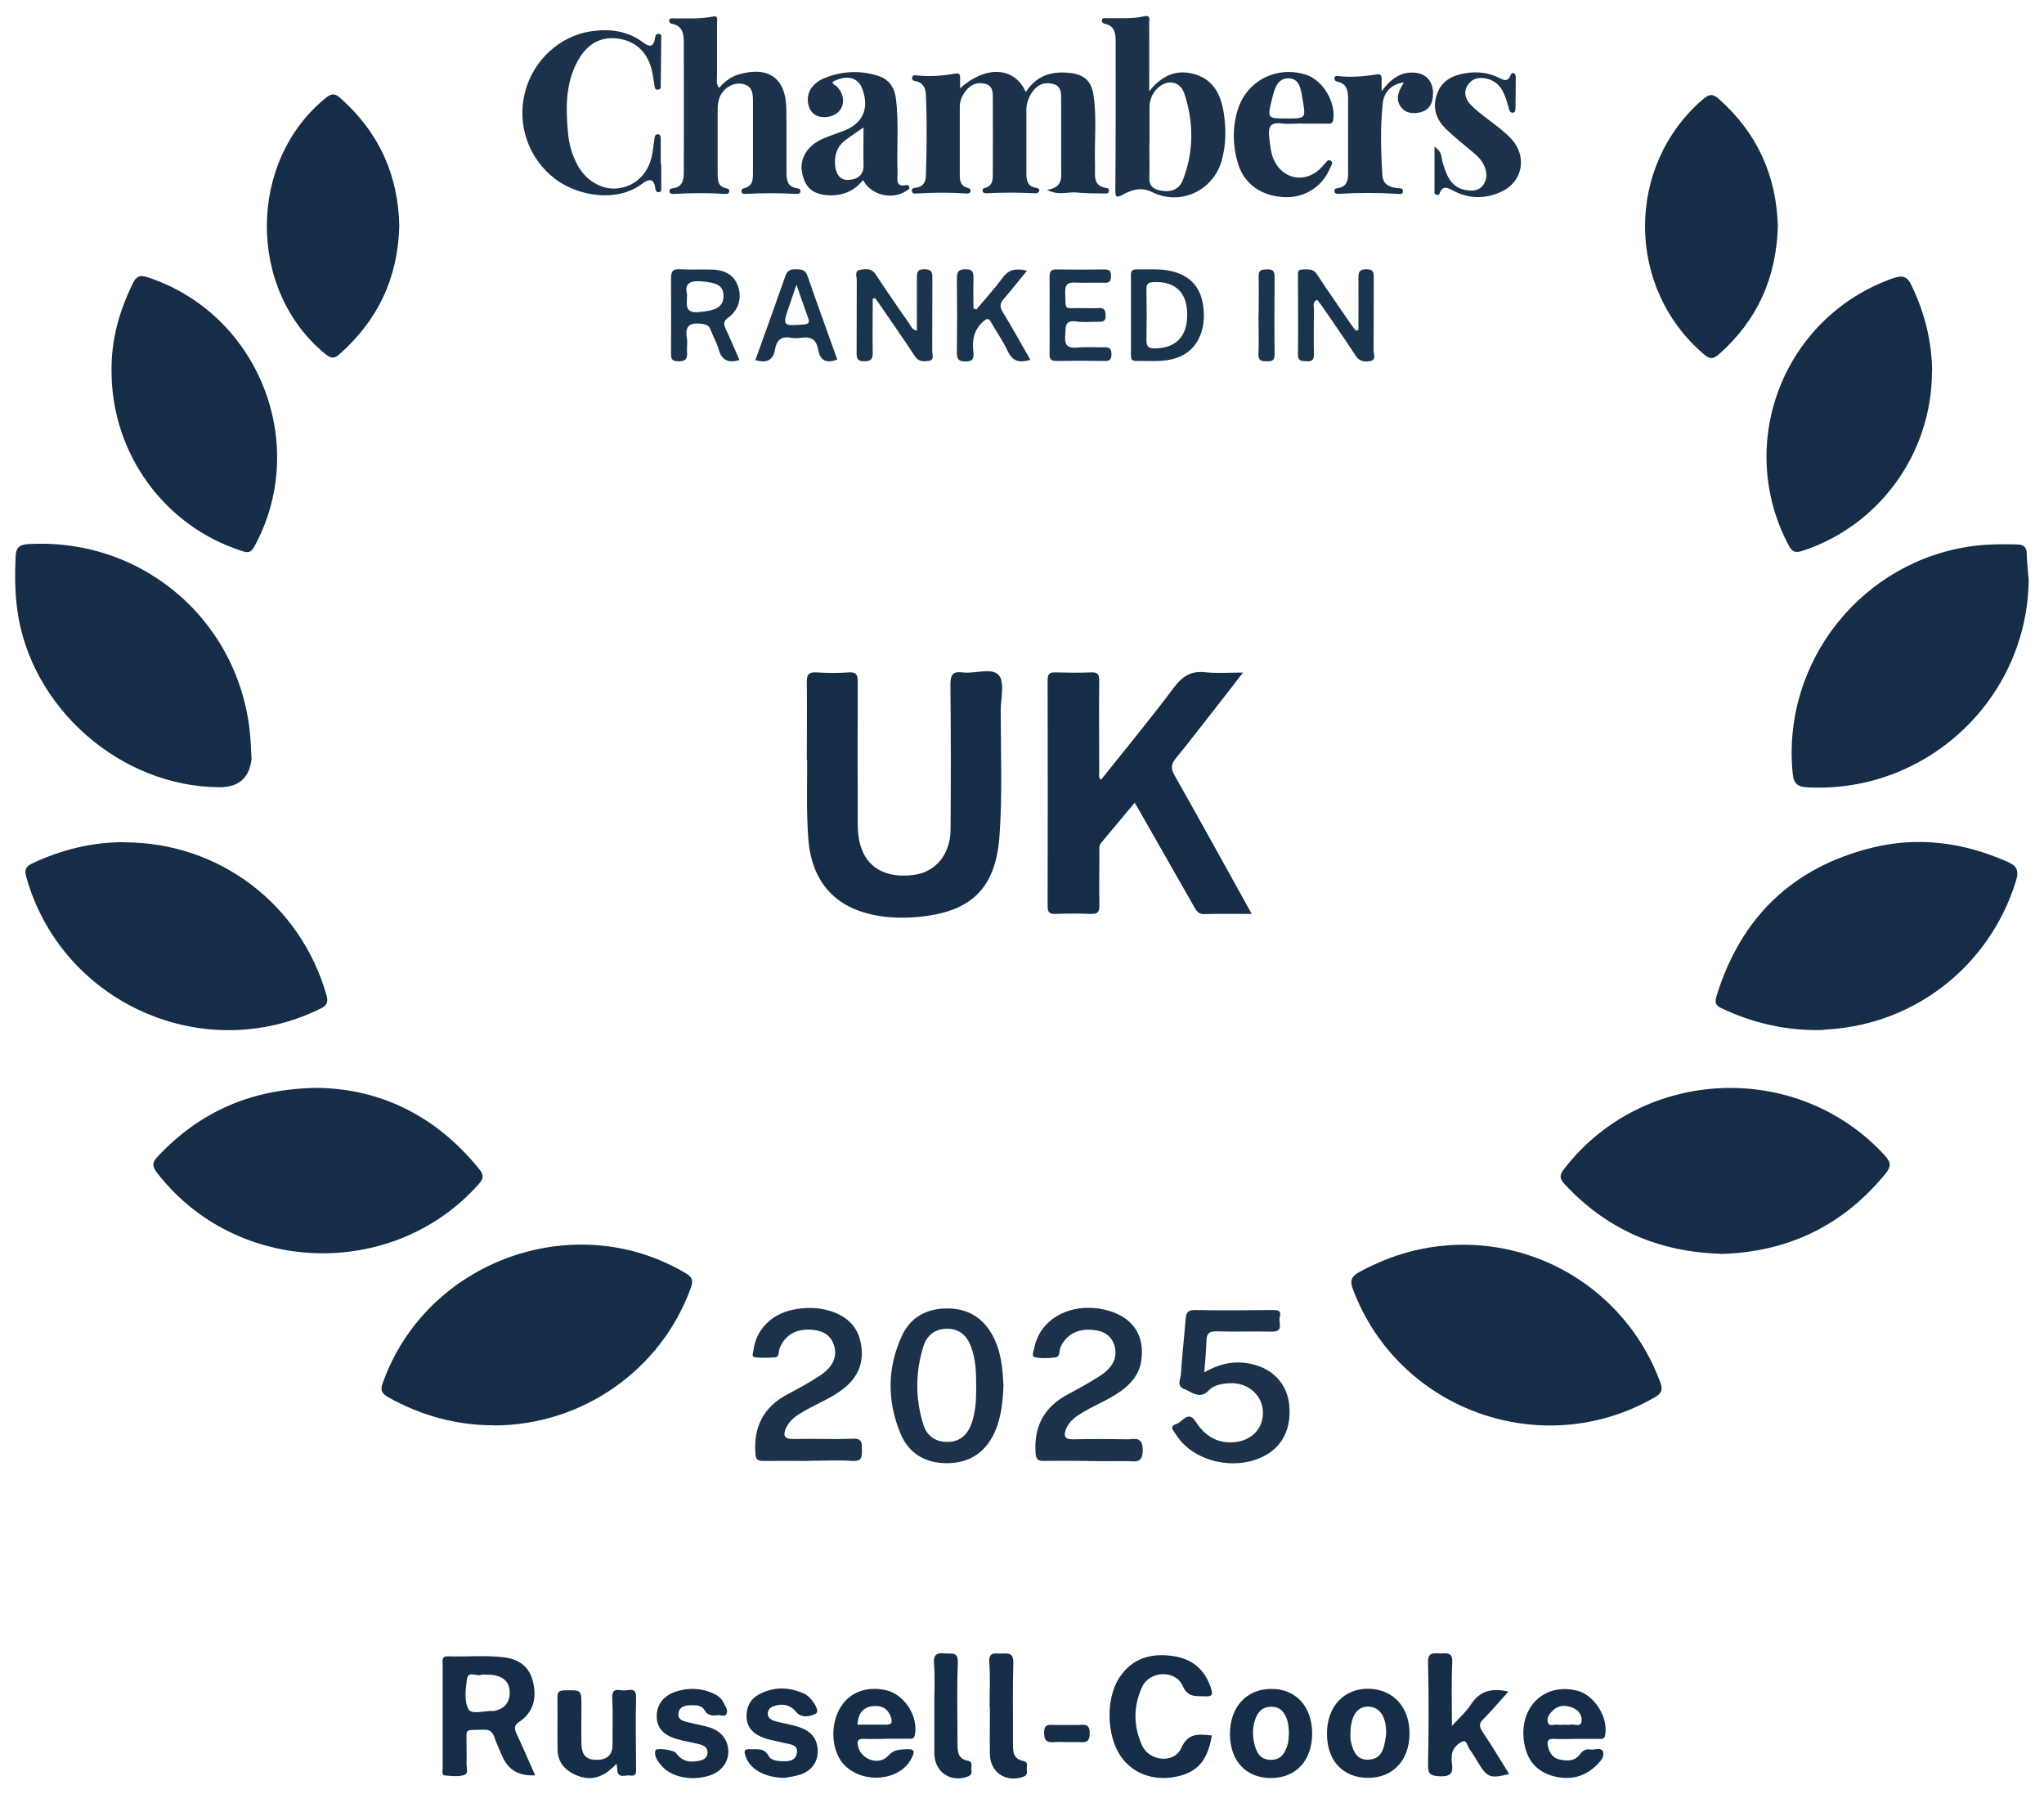
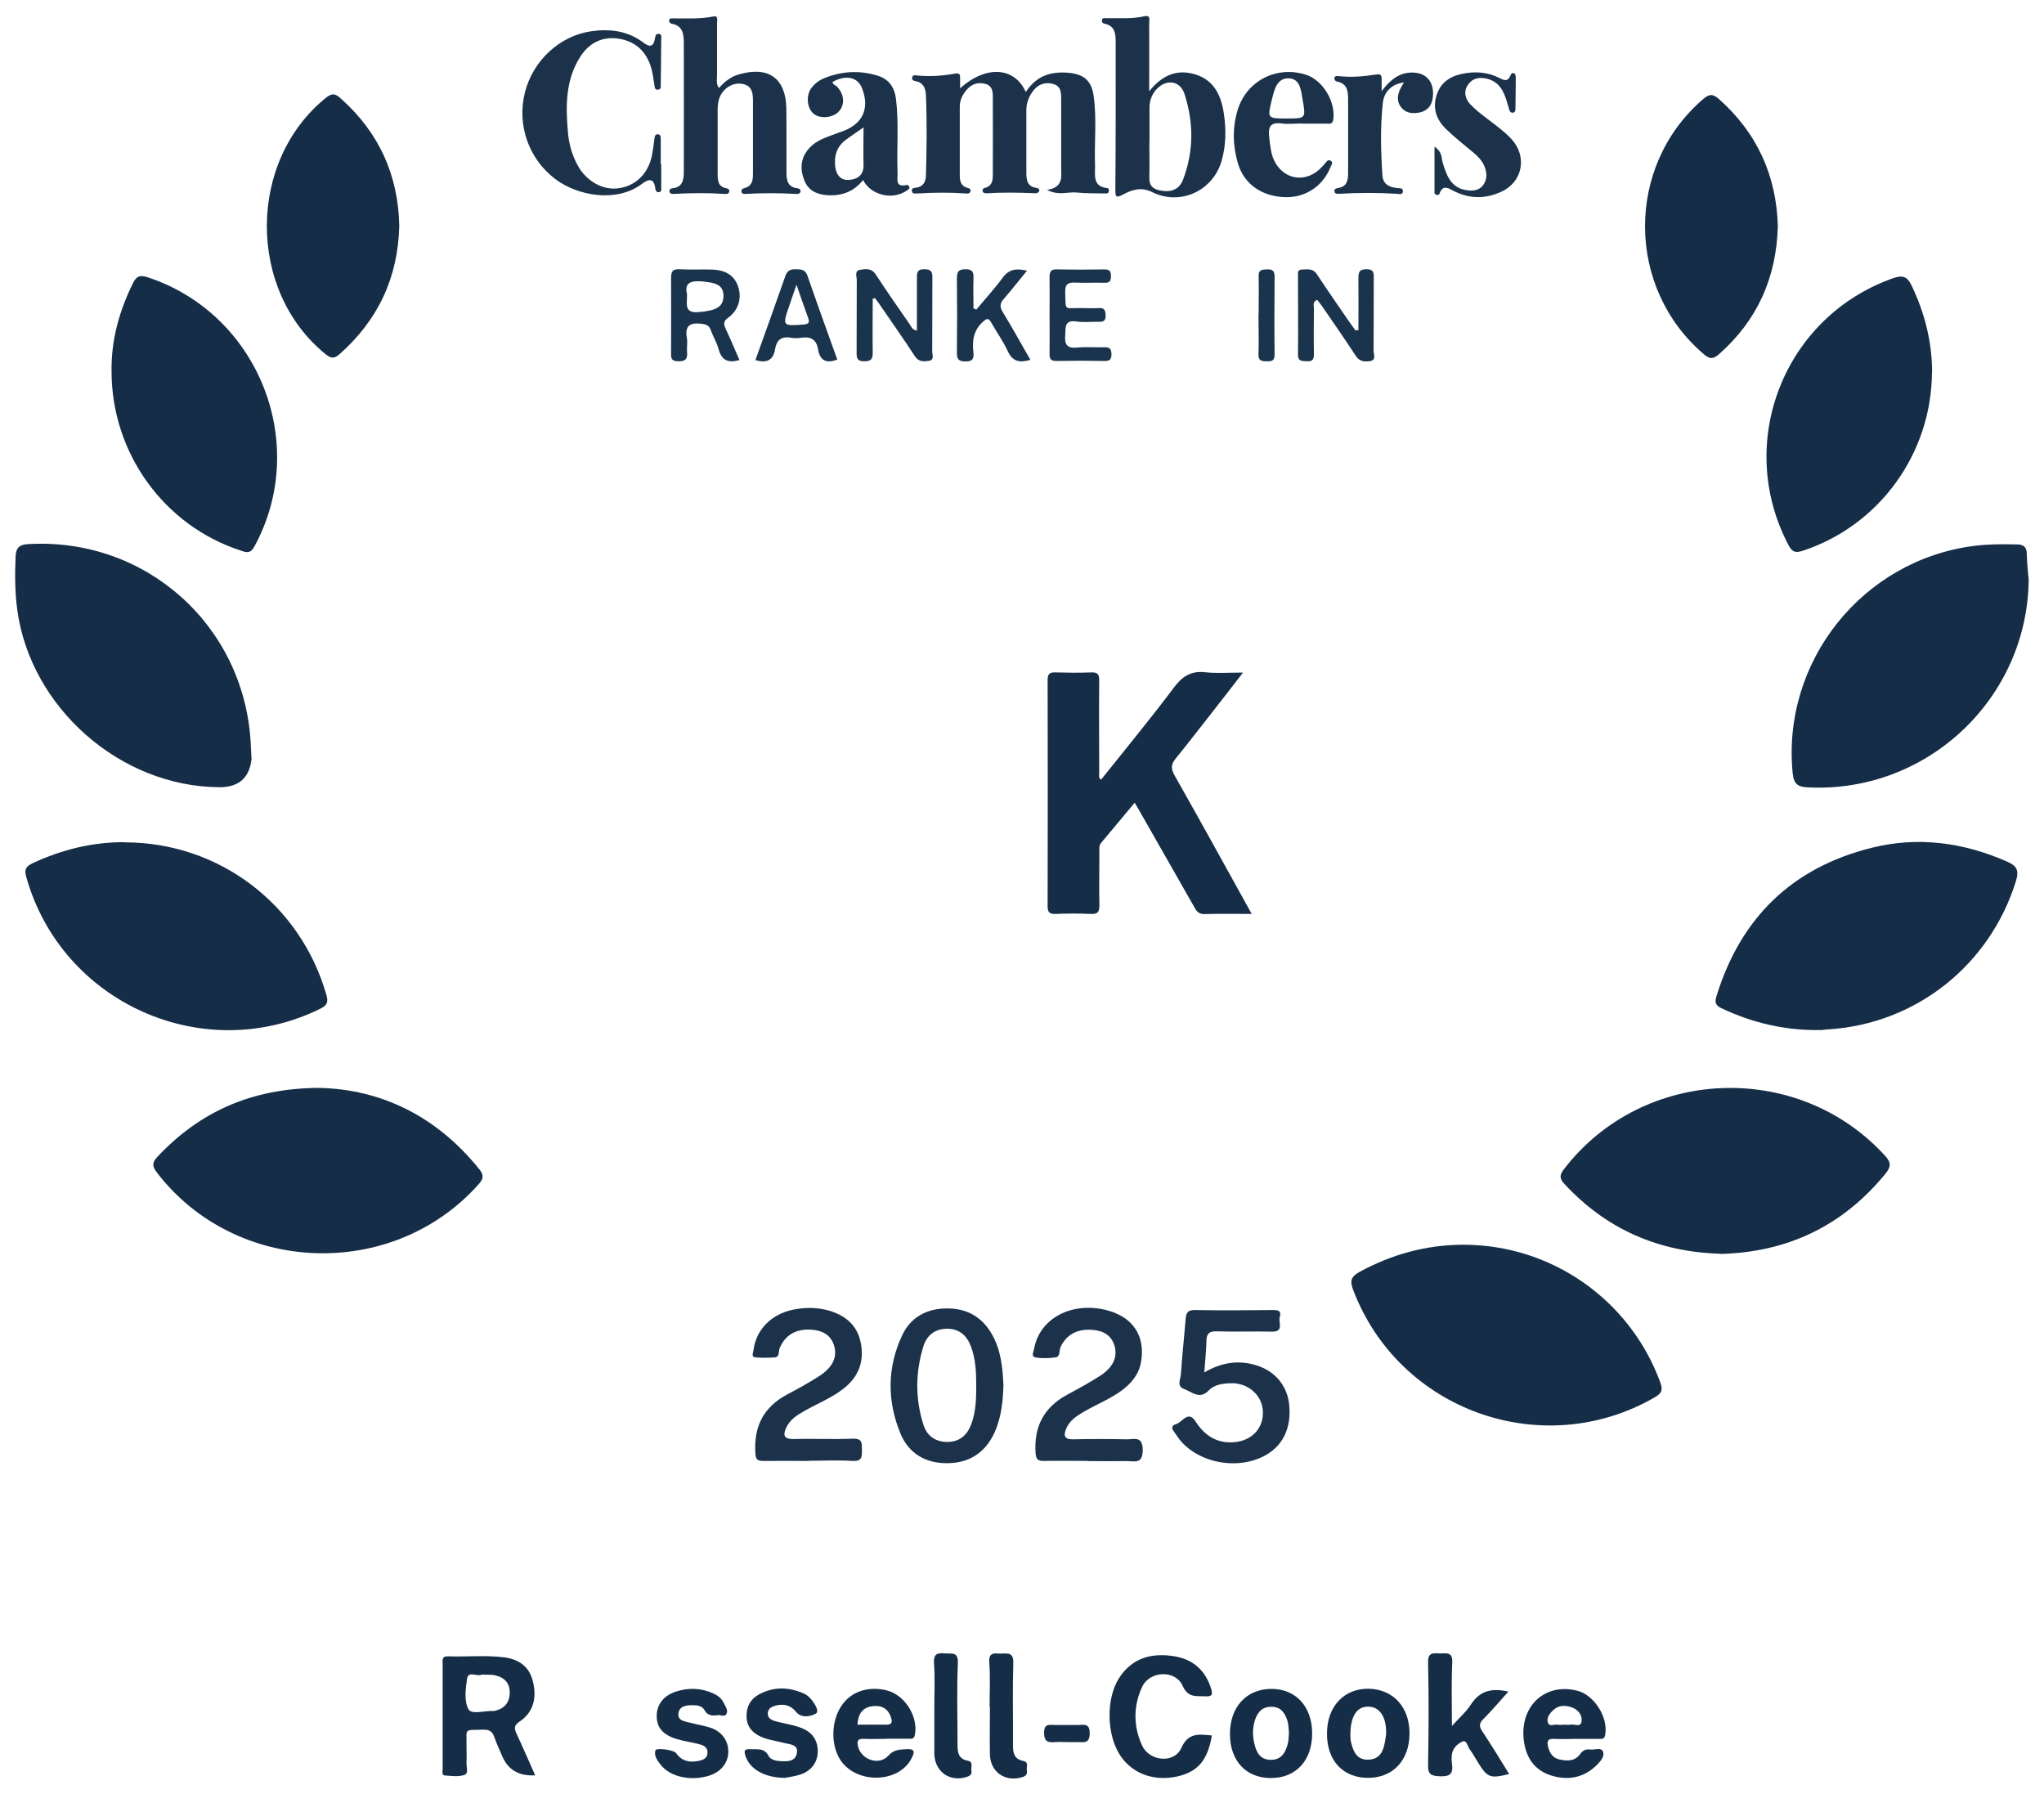
<svg xmlns="http://www.w3.org/2000/svg" id="Layer_2" data-name="Layer 2" viewBox="0 0 126.8 111.3">
  <defs>
    <style>
      .cls-1 {
        fill: #1a344d;
      }

      .cls-1, .cls-2, .cls-3 {
        stroke-width: 0px;
      }

      .cls-2 {
        fill: #152d47;
      }

      .cls-3 {
        fill: #1b324a;
      }
    </style>
  </defs>
  <path class="cls-2" d="M15.61,47.02q-.17,1.82-2,1.81c-6.15-.03-11.72-4.94-12.54-11.01-.15-1.11-.15-2.22-.1-3.34.03-.51.24-.7.78-.73,7.26-.42,13.37,5,13.8,12.28.02.33.03.66.05.99Z" />
  <path class="cls-2" d="M125.85,35.88c-.03,7.41-6.28,13.33-13.69,12.96-.6-.03-.88-.17-.95-.87-.69-6.93,4.32-13.23,11.26-14.11.88-.11,1.75-.11,2.63-.09.39,0,.62.12.63.56.01.52.07,1.04.11,1.56Z" />
-   <path class="cls-2" d="M30.65,88.41c-2.35,0-4.53-.6-6.58-1.75-.42-.24-.48-.45-.32-.89,2.69-7.56,11.86-10.89,18.76-6.81.43.25.52.46.34.94-1.85,5.09-6.73,8.51-12.21,8.52Z" />
  <path class="cls-2" d="M106.75,77.77c-3.86-.11-7.08-1.51-9.69-4.32-.33-.35-.32-.57-.03-.94,4.89-6.35,14.5-6.75,19.91-.82.38.42.38.68.02,1.12-2.66,3.25-6.09,4.86-10.21,4.97Z" />
  <path class="cls-2" d="M19.77,67.48c3.89.08,7.31,1.76,9.96,5.04.3.37.27.59-.04.94-5.34,5.99-15.06,5.64-19.95-.72-.32-.41-.3-.64.04-1,2.62-2.78,5.82-4.23,9.99-4.26Z" />
  <path class="cls-2" d="M90.79,77.21c5.45,0,10.32,3.41,12.2,8.52.17.46.12.68-.33.94-6.95,4.02-15.88.84-18.72-6.67-.21-.55-.13-.81.39-1.1,2.02-1.1,4.16-1.69,6.46-1.69Z" />
  <path class="cls-2" d="M112.96,63.89c-2.13.05-4.21-.42-6.19-1.36-.38-.18-.39-.4-.29-.73,1.49-4.86,4.69-7.98,9.62-9.21,2.88-.72,5.69-.34,8.4.85.6.26.77.53.56,1.21-1.61,5.2-6.18,8.85-11.62,9.2-.14,0-.28.03-.49.05Z" />
  <path class="cls-2" d="M7.74,52.25c5.85,0,10.91,3.85,12.51,9.47.14.48.01.66-.4.86-7.26,3.56-16.03-.38-18.22-8.18-.14-.49-.01-.66.4-.86,1.81-.84,3.7-1.31,5.71-1.3Z" />
  <path class="cls-2" d="M119.85,23.08c-.02,5.06-3.28,9.54-8.04,11.09-.46.15-.64.05-.86-.36-3.35-6.35-.29-14.16,6.48-16.55.61-.21.89-.12,1.17.48.81,1.7,1.25,3.46,1.26,5.34Z" />
  <path class="cls-2" d="M6.92,23.05c-.03-1.94.47-3.74,1.32-5.47.21-.43.42-.55.92-.38,6.89,2.26,10.09,10.35,6.62,16.7-.25.46-.5.37-.85.25-4.76-1.55-8-6.04-8.01-11.1Z" />
  <path class="cls-2" d="M77.67,56.69c-1.05,0-2-.02-2.95.01-.4.01-.52-.23-.67-.5-1.09-1.92-2.18-3.83-3.27-5.74-.11-.2-.23-.4-.39-.67-.72.87-1.4,1.68-2.08,2.49-.16.19-.1.41-.11.61,0,1.09-.02,2.18,0,3.28,0,.4-.11.54-.52.52-.73-.03-1.47-.03-2.21,0-.38.01-.48-.12-.48-.48.01-4.68.01-9.35,0-14.03,0-.39.13-.48.49-.47.74.02,1.47.03,2.21,0,.43-.02.51.15.5.53-.02,1.9,0,3.8,0,5.7,0,.13-.06.28.11.43,1.52-1.91,3.07-3.78,4.53-5.73.52-.69,1.06-1.04,1.94-.94.72.08,1.46.02,2.34.02-.68.88-1.29,1.67-1.91,2.46-.75.95-1.48,1.91-2.25,2.85-.3.36-.33.63-.09,1.06,1.6,2.82,3.16,5.66,4.79,8.6Z" />
-   <path class="cls-2" d="M50.05,47.14c0-1.61.02-3.23,0-4.84,0-.47.13-.62.6-.59.66.04,1.33.05,1.99,0,.51-.04.57.18.57.61-.01,2.92-.01,5.84,0,8.76,0,.42.03.86.14,1.27.39,1.47,1.6,2.15,3.34,1.92,1.36-.18,2.27-1.28,2.28-2.82.02-2.99.02-5.98-.01-8.97,0-.62.13-.85.76-.77.77.1,1.8-.33,2.24.17.38.43.12,1.44.12,2.2,0,2.61.11,5.23-.08,7.83-.25,3.27-1.83,4.69-5.1,4.97-.85.07-1.71.06-2.55-.1-2.58-.47-4.02-2.12-4.21-4.8-.12-1.61-.06-3.23-.07-4.84Z" />
  <path class="cls-2" d="M110.29,14.02c-.09,3.21-1.27,5.84-3.64,7.94-.34.3-.56.35-.93.03-4.86-4.11-4.9-11.68-.08-15.83.37-.32.6-.37.99-.02,2.39,2.12,3.57,4.77,3.66,7.89Z" />
  <path class="cls-2" d="M24.77,14.01c-.08,3.23-1.33,5.86-3.72,7.97-.32.28-.52.25-.84,0-4.89-3.95-4.87-12,.03-15.93.38-.3.58-.23.89.05,2.39,2.12,3.58,4.78,3.64,7.92Z" />
  <path class="cls-3" d="M63.62,5.73c.68-1.06,1.62-1.32,2.71-1.21.91.09,1.38.49,1.51,1.4.21,1.44.04,2.89.09,4.33.02.59-.18,1.31.76,1.42.09.01.13.12.09.23-.04.12-.15.1-.24.1-.59-.01-1.19,0-1.78-.06-.53-.05-1.07.21-1.81-.16,1.03-.16.88-.81.88-1.38,0-1.4,0-2.8,0-4.2,0-.4.02-.85-.49-.99-.5-.14-.94.01-1.26.44-.26.35-.41.74-.41,1.19,0,1.28,0,2.56,0,3.84,0,.43.02.88.6.97.12.02.25.08.19.22-.02.06-.15.13-.22.12-1.02-.05-2.04-.06-3.05,0-.1,0-.2-.02-.23-.12-.03-.1.02-.19.13-.21.53-.14.5-.57.5-.97,0-1.5.01-2.99,0-4.49,0-.39.05-.86-.47-1-.51-.14-.94.06-1.24.48-.2.27-.34.57-.34.92,0,1.42,0,2.85,0,4.27,0,.35.06.67.47.78.12.03.24.08.19.23-.04.14-.19.13-.3.12-.99-.07-1.99-.06-2.98,0-.13,0-.32.05-.35-.14-.04-.2.14-.2.28-.22.43-.07.58-.36.59-.76.05-1.66.07-3.32,0-4.98-.02-.44-.17-.79-.66-.87-.13-.02-.23-.09-.19-.24.04-.16.18-.12.29-.11.78.08,1.56.03,2.33-.11.24-.04.36-.02.35.25,0,.2,0,.41,0,.66,1.59-1.44,3.38-1.35,4.08.24Z" />
  <path class="cls-3" d="M44.62,5.44c.38-.43.77-.71,1.27-.84,1.79-.5,2.85.26,2.89,2.1.02,1.3,0,2.61.01,3.92,0,.48.01.98.68,1.06.09.01.19.05.19.17,0,.16-.13.18-.25.18-1.07-.06-2.13-.06-3.2,0-.1,0-.2-.03-.21-.14-.02-.1.03-.18.14-.21.61-.14.57-.62.57-1.07,0-1.4,0-2.8,0-4.2,0-.52.03-1.09-.68-1.21-.6-.1-1.22.31-1.42.93-.06.2-.09.42-.09.63,0,1.33,0,2.66,0,3.99,0,.41,0,.83.54.93.1.02.19.06.18.18-.01.16-.14.18-.26.17-1.07-.07-2.13-.06-3.2,0-.12,0-.25-.02-.25-.18,0-.12.1-.16.19-.17.65-.07.7-.56.7-1.05,0-2.63.01-5.27,0-7.9,0-.55-.02-1.13-.76-1.26-.1-.02-.16-.11-.15-.21.01-.12.12-.12.21-.12.85,0,1.7.05,2.55-.12.3-.06.21.25.21.41,0,1.09,0,2.18,0,3.27,0,.23-.07.47.11.75Z" />
  <path class="cls-3" d="M71.3,5.65c.86-1.07,1.81-1.37,2.9-1.02,1.13.37,1.56,1.32,1.72,2.4.15.99.14,1.99-.14,2.96-.55,1.87-2.58,2.79-4.32,1.92-.67-.33-1.25-.14-1.82.17-.4.21-.45.14-.45-.3.03-3.06.02-6.12.02-9.19,0-.49-.04-.97-.65-1.11-.13-.03-.23-.09-.2-.23.03-.17.17-.12.28-.12.78-.02,1.57.06,2.34-.12.44-.1.3.26.31.45.01,1.33,0,2.66,0,4.18ZM71.3,8.86c0,.71.02,1.42,0,2.13-.02.46.16.71.6.81.65.15,1.22.02,1.48-.63.68-1.76.68-3.56.1-5.34-.28-.88-1.21-.94-1.8-.22-.26.32-.38.7-.37,1.12,0,.71,0,1.42,0,2.13Z" />
  <path class="cls-3" d="M74.69,85.14c1.02-.6,2-.77,3.04-.51,1.26.31,2.1,1.22,2.24,2.46.17,1.5-.41,2.67-1.62,3.26-1.84.91-4.38.27-5.39-1.36-.12-.2-.48-.51.01-.66.38-.11.74-.89,1.21-.14.56.87,1.32,1.35,2.37,1.27,1.14-.09,1.87-.91,1.79-1.98-.08-.99-.96-1.73-2.03-1.68-.48.02-.98.09-1.32.44-.57.6-1.04.1-1.53-.08-.49-.18-.22-.62-.2-.93.07-1.13.2-2.27.29-3.4.03-.39.12-.58.59-.57,1.59.03,3.18.02,4.77,0,.31,0,.61-.01.48.44-.1.33.29.92-.5.9-1.14-.03-2.28.02-3.42-.02-.47-.01-.62.15-.63.59-.01.61-.08,1.22-.13,1.95Z" />
  <path class="cls-3" d="M62.25,85.94c-.04,1-.13,1.98-.55,2.91-.57,1.24-1.54,1.89-2.9,1.91-1.37.02-2.42-.59-2.94-1.84-.83-2.01-.83-4.07.09-6.06.54-1.17,1.55-1.7,2.81-1.7,1.24,0,2.18.54,2.79,1.63.55.98.65,2.06.7,3.16ZM60.56,85.96c0-.83-.03-1.66-.33-2.45-.26-.68-.73-1.1-1.5-1.09-.73.01-1.23.41-1.44,1.07-.51,1.63-.52,3.28,0,4.9.22.7.78,1.07,1.53,1.05.73-.02,1.18-.43,1.43-1.09.29-.77.31-1.58.31-2.39Z" />
  <path class="cls-3" d="M67.54,90.62c-.93,0-1.85-.02-2.78,0-.41.01-.49-.13-.52-.52-.1-1.62.52-2.8,1.95-3.58.69-.37,1.38-.75,2.04-1.17.81-.52,1.1-1.15.92-1.83-.19-.7-.71-.98-1.38-1.03-.95-.08-1.63.31-1.98,1.07-.1.22.01.6-.33.64-.4.05-.81.07-1.21,0-.31-.05-.13-.36-.1-.53.34-1.92,2.39-2.98,4.58-2.38,1.56.43,2.32,1.58,2.06,3.16-.12.77-.58,1.33-1.19,1.79-.73.54-1.58.87-2.35,1.32-.46.27-.9.55-1.11,1.06-.16.39-.15.67.43.66,1.12-.03,2.23-.02,3.35,0,.45,0,.96-.22.97.66,0,.91-.53.68-1,.69-.78.01-1.57,0-2.35,0Z" />
  <path class="cls-3" d="M50.2,90.62c-.95,0-1.9-.01-2.85,0-.37,0-.47-.1-.49-.48-.11-1.64.5-2.86,1.97-3.64.67-.36,1.34-.72,1.97-1.13.85-.54,1.15-1.18.95-1.88-.2-.69-.73-.96-1.4-1.01-.99-.07-1.65.34-1.99,1.16-.08.19.03.54-.32.56-.4.02-.81.04-1.21-.01-.23-.03-.11-.28-.09-.42.15-1.27,1.09-2.25,2.45-2.53.75-.15,1.5-.16,2.25.06,1.01.3,1.73.9,1.95,1.96.24,1.14-.1,2.11-1.03,2.85-.75.6-1.64.94-2.46,1.41-.46.26-.9.54-1.13,1.04-.19.42-.18.71.44.7,1.23-.03,2.47.03,3.7-.02.61-.02.55.3.56.7,0,.42.01.71-.58.68-.9-.06-1.8-.01-2.71-.01Z" />
  <path class="cls-3" d="M41.02,10.18c0,.47,0,.95,0,1.42,0,.13.05.31-.16.32-.15.01-.2-.12-.21-.24-.08-.66-.42-.58-.82-.28-1.56,1.19-4,.76-5.39-.3-1.65-1.25-2.39-3.37-1.87-5.39.51-1.98,2.17-3.49,4.1-3.77,1.17-.17,2.27-.03,3.24.7.38.29.63.29.72-.25.02-.13.04-.31.24-.29.21.02.15.2.15.33,0,.93-.02,1.85-.03,2.78,0,.14.04.32-.15.35-.25.04-.22-.18-.25-.33-.06-.33-.09-.66-.18-.98-.29-1.03-.97-1.69-2.03-1.85-1.04-.16-1.86.28-2.41,1.16-.89,1.43-.88,3.02-.74,4.62.06.73.25,1.44.62,2.1.53.96,1.54,1.53,2.51,1.4,1.05-.14,1.82-.87,2.07-1.97.08-.37.12-.75.17-1.12.02-.12.03-.25.18-.26.2-.01.21.14.21.29,0,.52,0,1.04,0,1.57.01,0,.02,0,.04,0Z" />
  <path class="cls-3" d="M51.65,5.08c0,.18.18.19.27.29.45.47.51,1.11.13,1.53-.36.41-1.15.49-1.56.17-.43-.34-.51-1.14-.15-1.62.19-.25.43-.44.72-.57,1.11-.47,2.26-.54,3.4-.18.66.2,1.03.7,1.12,1.42.19,1.54.04,3.08.1,4.62.01.36-.16.91.57.73.04-.01.13.05.15.1.06.15-.06.19-.16.26-.87.59-2.19.3-2.7-.66-.57.71-1.3.99-2.19.94-.67-.04-1.21-.28-1.46-.94-.28-.71-.22-1.4.32-1.99.43-.47,1.03-.66,1.6-.87.15-.06.31-.12.47-.17,1.25-.46,1.68-1.42,1.2-2.66-.27-.7-.99-.86-1.83-.4ZM53.57,7.9c-.44.31-.79.54-1.12.79-.54.41-.71.96-.64,1.62.06.53.33.88.84.85.52-.03.94-.28.92-.93-.02-.73,0-1.46,0-2.32Z" />
  <path class="cls-2" d="M33.2,110.12q-1.5.09-2.04-1.18c-.17-.39-.35-.78-.49-1.18-.12-.34-.29-.48-.67-.47-1.29.04-1.03-.12-1.06,1.05,0,.33.02.67,0,1-.02.26.16.67-.14.76-.37.12-.8.06-1.2.03-.22-.02-.14-.27-.14-.42,0-2.16,0-4.32,0-6.48,0-.23-.07-.5.32-.49,1.16.04,2.33-.08,3.48.06.93.12,1.59.57,1.81,1.54.23.99.03,1.86-.84,2.45-.34.23-.34.41-.19.74.39.83.75,1.68,1.15,2.57ZM29.89,103.87c-.28.17-.84-.28-.92.28-.09.62-.18,1.38.09,1.87.2.36,1.01.08,1.54.11.02,0,.05,0,.07,0,.57-.13.92-.46.95-1.07.03-.62-.29-.99-.86-1.13-.27-.07-.56-.04-.88-.06Z" />
  <path class="cls-3" d="M80.73,7.66c-.4,0-.81.05-1.21,0-.76-.11-.86.26-.78.89.06.47.09.94.29,1.38.55,1.17,1.85,1.45,2.82.58.12-.11.23-.24.34-.36.09-.1.18-.28.34-.19.22.12.05.28,0,.42-.46,1.16-1.54,1.88-2.78,1.85-1.43-.03-2.55-.78-2.94-2.05-.34-1.11-.37-2.25-.03-3.36.55-1.82,2.44-2.77,4.25-2.18,1.04.34,1.84,1.69,1.68,2.78-.05.3-.23.25-.41.25-.52,0-1.04,0-1.57,0ZM79.82,7.35c1.19,0,1.19,0,.99-1.16-.1-.56-.14-1.28-.82-1.33-.76-.05-.93.67-1.08,1.28-.3,1.21-.3,1.21.92,1.21Z" />
  <path class="cls-2" d="M75.18,107.64c-.26,1.55-.87,2.26-2.14,2.55-1.44.32-2.77-.16-3.52-1.26-.88-1.28-.93-3.58-.08-4.87.82-1.25,2.05-1.55,3.43-1.32,1.14.19,1.91.87,2.26,2,.13.41.03.5-.36.48-.56-.03-1.07.11-1.41-.66-.44-.99-2.03-.93-2.5.06-.56,1.19-.56,2.46-.01,3.65.46,1,2,1.13,2.43.16.44-.99,1.12-.85,1.91-.78Z" />
  <path class="cls-3" d="M89,9.1c.49.35.41.69.49.96.24.79.49,1.57,1.45,1.73.41.07.82.05,1.09-.34.25-.37.21-.77.05-1.15-.14-.34-.39-.59-.66-.82-.58-.48-1.18-.96-1.72-1.48-.63-.61-.86-1.37-.54-2.21.31-.83,1.02-1.15,1.83-1.26.69-.1,1.38-.02,2.01.3.27.14.53.27.69-.13.05-.12.13-.22.26-.14.05.03.08.16.08.24,0,.64-.01,1.28-.02,1.92,0,.13-.01.26-.16.27-.18.01-.21-.13-.25-.28-.1-.34-.19-.69-.35-1-.2-.42-.53-.71-1.01-.83-.49-.11-.91-.03-1.19.4-.27.42-.15.85.15,1.18.32.34.7.63,1.08.92.51.39,1.03.76,1.47,1.23,1,1.07.73,2.65-.59,3.27-.97.46-1.97.47-2.95-.02-.33-.16-.69-.46-.91.15-.03.09-.15.11-.24.05-.1-.06-.07-.15-.07-.25,0-.85,0-1.69,0-2.72Z" />
  <path class="cls-3" d="M85.7,5.67c.63-.84,1.27-1.27,2.17-1.15.63.09,1.02.55,1.03,1.24,0,.6-.19,1.08-.85,1.22-.44.09-.87.03-1.15-.35-.27-.36-.21-.76-.02-1.14.06-.12.13-.23.21-.38-.73.11-1.23.54-1.31,1.3-.16,1.49-.12,2.98-.02,4.48.04.56.45.73.94.78.13.01.33-.02.33.18,0,.26-.24.18-.38.17-1.19-.07-2.37-.07-3.55,0-.14,0-.31.03-.32-.17,0-.15.13-.17.25-.19.51-.09.6-.45.6-.89,0-1.52,0-3.04,0-4.56,0-.52-.03-1.02-.68-1.15-.1-.02-.17-.09-.17-.19,0-.17.14-.16.26-.15.78.09,1.57.02,2.34-.1.29-.05.33.07.33.29,0,.19,0,.37,0,.79Z" />
  <path class="cls-2" d="M93.56,104.94c-.52.58-1,1.15-1.53,1.68-.28.27-.28.47-.07.78.57.86,1.11,1.75,1.66,2.64-1.17.29-1.34.23-1.91-.68-.18-.28-.33-.58-.53-.84-.14-.19-.2-.63-.47-.49-.28.13-.59.4-.64.79-.02.19-.03.38,0,.57.09.59-.08.82-.74.79-.57-.02-.76-.12-.74-.73.04-2.11.05-4.22,0-6.33-.02-.68.37-.56.75-.56.39,0,.78-.11.75.56-.06,1.25-.02,2.5-.02,3.94.47-.52.9-.89,1.19-1.35.56-.86,1.33-1.01,2.31-.78Z" />
  <path class="cls-2" d="M97.77,107.86c-.45,0-.9.03-1.35,0-.44-.03-.46.19-.38.51.09.37.3.67.67.76.47.11.97.14,1.3-.31.18-.25.37-.34.65-.3.27.04.66-.16.78.13.12.27-.14.59-.35.8-.76.77-1.69,1-2.73.72-.99-.27-1.57-.91-1.78-1.91-.46-2.26,1.14-3.92,3.26-3.39,1.08.27,1.96,1.7,1.73,2.78-.05.24-.22.21-.37.21-.47,0-.95,0-1.42,0ZM97.05,106.98c.12,0,.24.02.35,0,.24-.07.64.2.71-.19.06-.36-.17-.7-.52-.85-.45-.19-.92-.2-1.3.2-.19.19-.35.44-.27.69.09.31.4.11.61.15.14.03.28,0,.42,0Z" />
  <path class="cls-2" d="M54.96,107.86c-.45,0-.9.02-1.35,0-.43-.03-.46.16-.37.51.22.8,1.31,1.16,1.87.53.35-.39.7-.37,1.12-.4.59-.04.49.23.31.58-.79,1.54-3.41,1.59-4.4.1-.61-.93-.59-2.4.06-3.37.58-.87,1.61-1.23,2.76-.97,1.16.26,2.03,1.64,1.79,2.79-.05.25-.21.22-.36.22-.47,0-.95,0-1.42,0ZM53.18,106.98c.61,0,1.2-.01,1.79,0,.34,0,.4-.12.31-.43-.18-.57-.58-.78-1.13-.72-.65.07-.91.48-.96,1.14Z" />
  <path class="cls-2" d="M81.4,107.52c0,1.68-1,2.77-2.56,2.77-1.54,0-2.53-1.06-2.54-2.71-.01-1.67,1-2.8,2.53-2.82,1.54-.02,2.57,1.08,2.57,2.77ZM79.96,107.48c-.02-.21-.02-.48-.09-.73-.15-.47-.39-.87-.97-.88-.61-.02-.9.35-1.06.86-.14.46-.14.94-.03,1.41.12.53.34,1,.99,1.02.69.02.94-.44,1.09-1,.05-.2.05-.42.07-.68Z" />
-   <path class="cls-2" d="M38.24,109.41c-.88.94-1.72,1.11-2.69.61-.59-.31-.95-.79-.96-1.47-.02-1.09.01-2.18-.01-3.28,0-.37.15-.41.46-.42,1.03-.02,1.03-.03,1.03.98,0,.78-.02,1.57,0,2.35.02.73.33,1,1.01.98.65-.02.93-.36.92-1-.01-.95.03-1.9-.02-2.85-.03-.64.39-.47.7-.45.3.02.79-.27.78.44-.04,1.45-.01,2.9,0,4.34,0,.26.05.57-.37.49-.29-.05-.77.24-.8-.38,0-.11-.03-.22-.05-.36Z" />
  <path class="cls-2" d="M82.32,107.52c0-1.67,1.06-2.79,2.58-2.77,1.54.03,2.56,1.16,2.54,2.81-.02,1.64-1.03,2.71-2.56,2.72-1.57,0-2.57-1.07-2.56-2.76ZM83.77,107.65c0,.07,0,.29.06.49.14.56.38,1.04,1.07,1.01.68-.03.91-.5,1.01-1.08.03-.19.07-.37.08-.56.02-1-.4-1.63-1.08-1.65-.73-.02-1.14.57-1.14,1.78Z" />
  <path class="cls-2" d="M48.74,110.28c-1.31,0-2.22-.54-2.49-1.35-.09-.28-.12-.45.27-.43.43.03.89-.11,1.16.42.12.23.43.3.69.32.42.02.95.06,1.06-.47.12-.57-.42-.56-.8-.66-.48-.13-.98-.18-1.44-.39-.55-.25-.87-.65-.88-1.26,0-.59.23-1.06.76-1.35.92-.5,1.86-.48,2.8-.06.19.08.36.24.49.4.2.26.49.72.24.85-.32.17-.88.3-1.22-.12-.33-.4-.72-.5-1.2-.4-.26.06-.52.16-.55.47-.03.33.24.45.49.52.48.13.98.2,1.45.36.62.2,1.07.59,1.15,1.3.08.76-.3,1.38-1.06,1.64-.36.12-.74.16-.92.2Z" />
  <path class="cls-2" d="M44.54,106.39c-.39.05-.66.02-.84-.32-.13-.24-.43-.3-.69-.3-.38,0-.84.02-.92.48-.08.48.38.52.72.61.41.11.84.17,1.24.3.74.24,1.15.83,1.13,1.54-.02.67-.47,1.21-1.18,1.44-1.15.36-2.43.08-3.02-.68-.2-.26-.42-.54-.32-.89.05-.17,1.15-.03,1.29.18.33.48.79.58,1.31.49.3-.05.64-.14.63-.55,0-.36-.31-.45-.59-.52-.44-.11-.89-.17-1.32-.3-.86-.26-1.24-.71-1.24-1.43,0-.7.41-1.25,1.18-1.51.79-.26,1.59-.23,2.35.12.26.12.49.3.62.57.11.21.28.44.19.66-.11.28-.42.06-.56.11Z" />
  <path class="cls-2" d="M57.96,105.88c0-.9.05-1.81-.02-2.7-.04-.6.22-.67.69-.62.4.04.82-.14.79.6-.07,1.66-.02,3.32-.02,4.98,0,.5.01.96.65,1.08.35.07.17.38.21.59.06.28-.12.36-.35.43-1.03.29-1.91-.36-1.95-1.44,0-.05,0-.09,0-.14,0-.92,0-1.85,0-2.77Z" />
  <path class="cls-2" d="M61.39,105.89c0-.92.05-1.85-.02-2.77-.05-.7.38-.54.76-.55.42-.02.75-.06.73.59-.05,1.66-.01,3.32-.02,4.98,0,.5,0,.96.64,1.09.36.07.18.38.22.59.05.27-.11.37-.34.43-1.03.29-1.93-.35-1.95-1.43-.02-.97,0-1.94,0-2.92Z" />
  <path class="cls-2" d="M66.24,108.06c-.26,0-.52-.02-.78,0-.42.03-.68.01-.69-.57,0-.61.34-.49.68-.49.47,0,.95,0,1.42,0,.35,0,.74-.14.73.52,0,.62-.34.55-.72.54-.21,0-.43,0-.64,0Z" />
  <g>
    <path class="cls-1" d="M84.27,20.48c0-1.07.01-2.14,0-3.21,0-.36.03-.57.49-.57.49,0,.47.26.46.6,0,1.49,0,2.97-.01,4.46,0,.22.19.58-.23.64-.33.05-.64.03-.87-.32-.69-1.06-1.42-2.1-2.14-3.15-.08-.11-.17-.22-.26-.33-.31.12-.2.38-.2.56-.01.93-.02,1.87,0,2.8,0,.34-.09.47-.44.45-.3-.02-.56.02-.55-.43.02-1.61,0-3.21,0-4.82,0-.18-.05-.43.23-.44.35-.01.7-.09.95.3.65,1,1.35,1.98,2.02,2.97.12.17.25.34.37.51.05-.01.11-.02.16-.03Z" />
    <path class="cls-1" d="M54.14,18.54c0,1.11-.02,2.23,0,3.34,0,.41-.12.53-.53.53-.41,0-.47-.17-.47-.51.01-1.51,0-3.02.01-4.52,0-.23-.17-.59.23-.65.34-.05.69-.1.95.3.68,1.04,1.39,2.06,2.1,3.08.1.14.15.35.45.4,0-1.09,0-2.15,0-3.22,0-.33-.02-.6.47-.59.45,0,.5.2.49.57-.01,1.51,0,3.02-.01,4.52,0,.21.15.54-.2.59-.32.05-.64.08-.88-.29-.73-1.12-1.51-2.22-2.26-3.32-.07-.1-.14-.19-.21-.28-.05.01-.1.03-.15.04Z" />
-     <path class="cls-1" d="M70.16,19.59c0-.79,0-1.58,0-2.37,0-.23-.06-.51.32-.51.79.01,1.58-.07,2.35.15,1.19.33,1.81,1.19,1.85,2.58.04,1.38-.59,2.4-1.72,2.77-.81.27-1.66.16-2.49.18-.34,0-.31-.23-.31-.44,0-.79,0-1.58,0-2.37ZM73.65,19.55c.01-1.4-.73-2.11-2.08-2.05-.34.01-.46.11-.45.45.02,1.05.02,2.11,0,3.16-.01.45.2.51.57.5,1.26-.03,1.95-.74,1.96-2.06Z" />
    <path class="cls-1" d="M45.88,22.33c-.74.22-1.12-.01-1.3-.67-.11-.41-.35-.79-.49-1.19-.11-.3-.29-.35-.59-.39-.71-.08-1.02.13-.89.88.05.28-.01.57.01.86.04.41-.06.6-.54.59-.5,0-.45-.28-.45-.6,0-1.51.01-3.01,0-4.52,0-.41.06-.62.54-.59.67.04,1.34,0,2.01.02.71.03,1.32.27,1.59,1,.27.72.07,1.5-.59,1.98-.32.23-.29.41-.16.7.29.62.56,1.26.85,1.93ZM42.62,18.25c.01.61-.2,1.19.72,1.11,1.07-.09,1.53-.31,1.54-.99,0-.66-.38-.84-1.4-.92-.75-.05-1.01.19-.86.79Z" />
    <path class="cls-1" d="M60.57,19.2c.54-.65,1.12-1.28,1.62-1.96.39-.54.84-.61,1.52-.45-.51.62-.96,1.2-1.44,1.75-.25.28-.26.5-.06.82.58.96,1.13,1.94,1.71,2.96-.65.19-1.09.13-1.4-.53-.29-.63-.7-1.2-1.04-1.8-.15-.26-.25-.25-.47-.06-.59.51-.71,1.15-.63,1.87.04.36.03.63-.49.62-.49,0-.53-.21-.53-.6.02-1.51.02-3.02,0-4.52,0-.41.07-.6.54-.6.45,0,.5.2.49.57-.02.62,0,1.24,0,1.86l.2.08Z" />
    <path class="cls-1" d="M65.11,19.54c0-.79.01-1.58,0-2.37,0-.34.1-.47.45-.46.98.02,1.97.02,2.95,0,.33,0,.41.12.41.42,0,.3-.09.43-.41.41-.6-.02-1.2.02-1.8-.01-.45-.02-.64.09-.63.59.04,1.22-.09.97.99.99.36,0,.72.02,1.08,0,.37-.03.43.15.44.47,0,.34-.16.39-.45.38-.45-.01-.92.05-1.36-.02-.78-.11-.66.39-.7.86-.05.58.12.82.74.76.57-.06,1.15,0,1.72-.02.33-.01.4.14.41.43,0,.3-.09.43-.41.42-1.01-.02-2.01-.02-3.02,0-.39,0-.42-.19-.41-.49.01-.79,0-1.58,0-2.37Z" />
    <path class="cls-1" d="M46.86,22.34c.63-1.75,1.25-3.48,1.86-5.22.12-.33.31-.43.64-.42.32.01.59,0,.73.4.6,1.74,1.23,3.47,1.85,5.2-.68.27-1.08.06-1.19-.63-.1-.62-.47-.81-1.05-.72-.21.03-.44.04-.64,0-.6-.11-.89.16-.98.72-.12.71-.55.86-1.21.67ZM49.41,17.66c-.2.58-.33.96-.46,1.34-.42,1.22-.4,1.23.9,1.13.38-.03.37-.17.27-.45-.22-.6-.43-1.21-.71-2.02Z" />
    <path class="cls-1" d="M78.08,19.52c0-.79.02-1.58,0-2.37-.02-.44.23-.43.54-.44.34-.01.45.11.45.46-.01,1.6-.02,3.21,0,4.81,0,.37-.14.44-.47.43-.33,0-.55-.02-.53-.45.03-.81,0-1.63,0-2.44Z" />
  </g>
</svg>